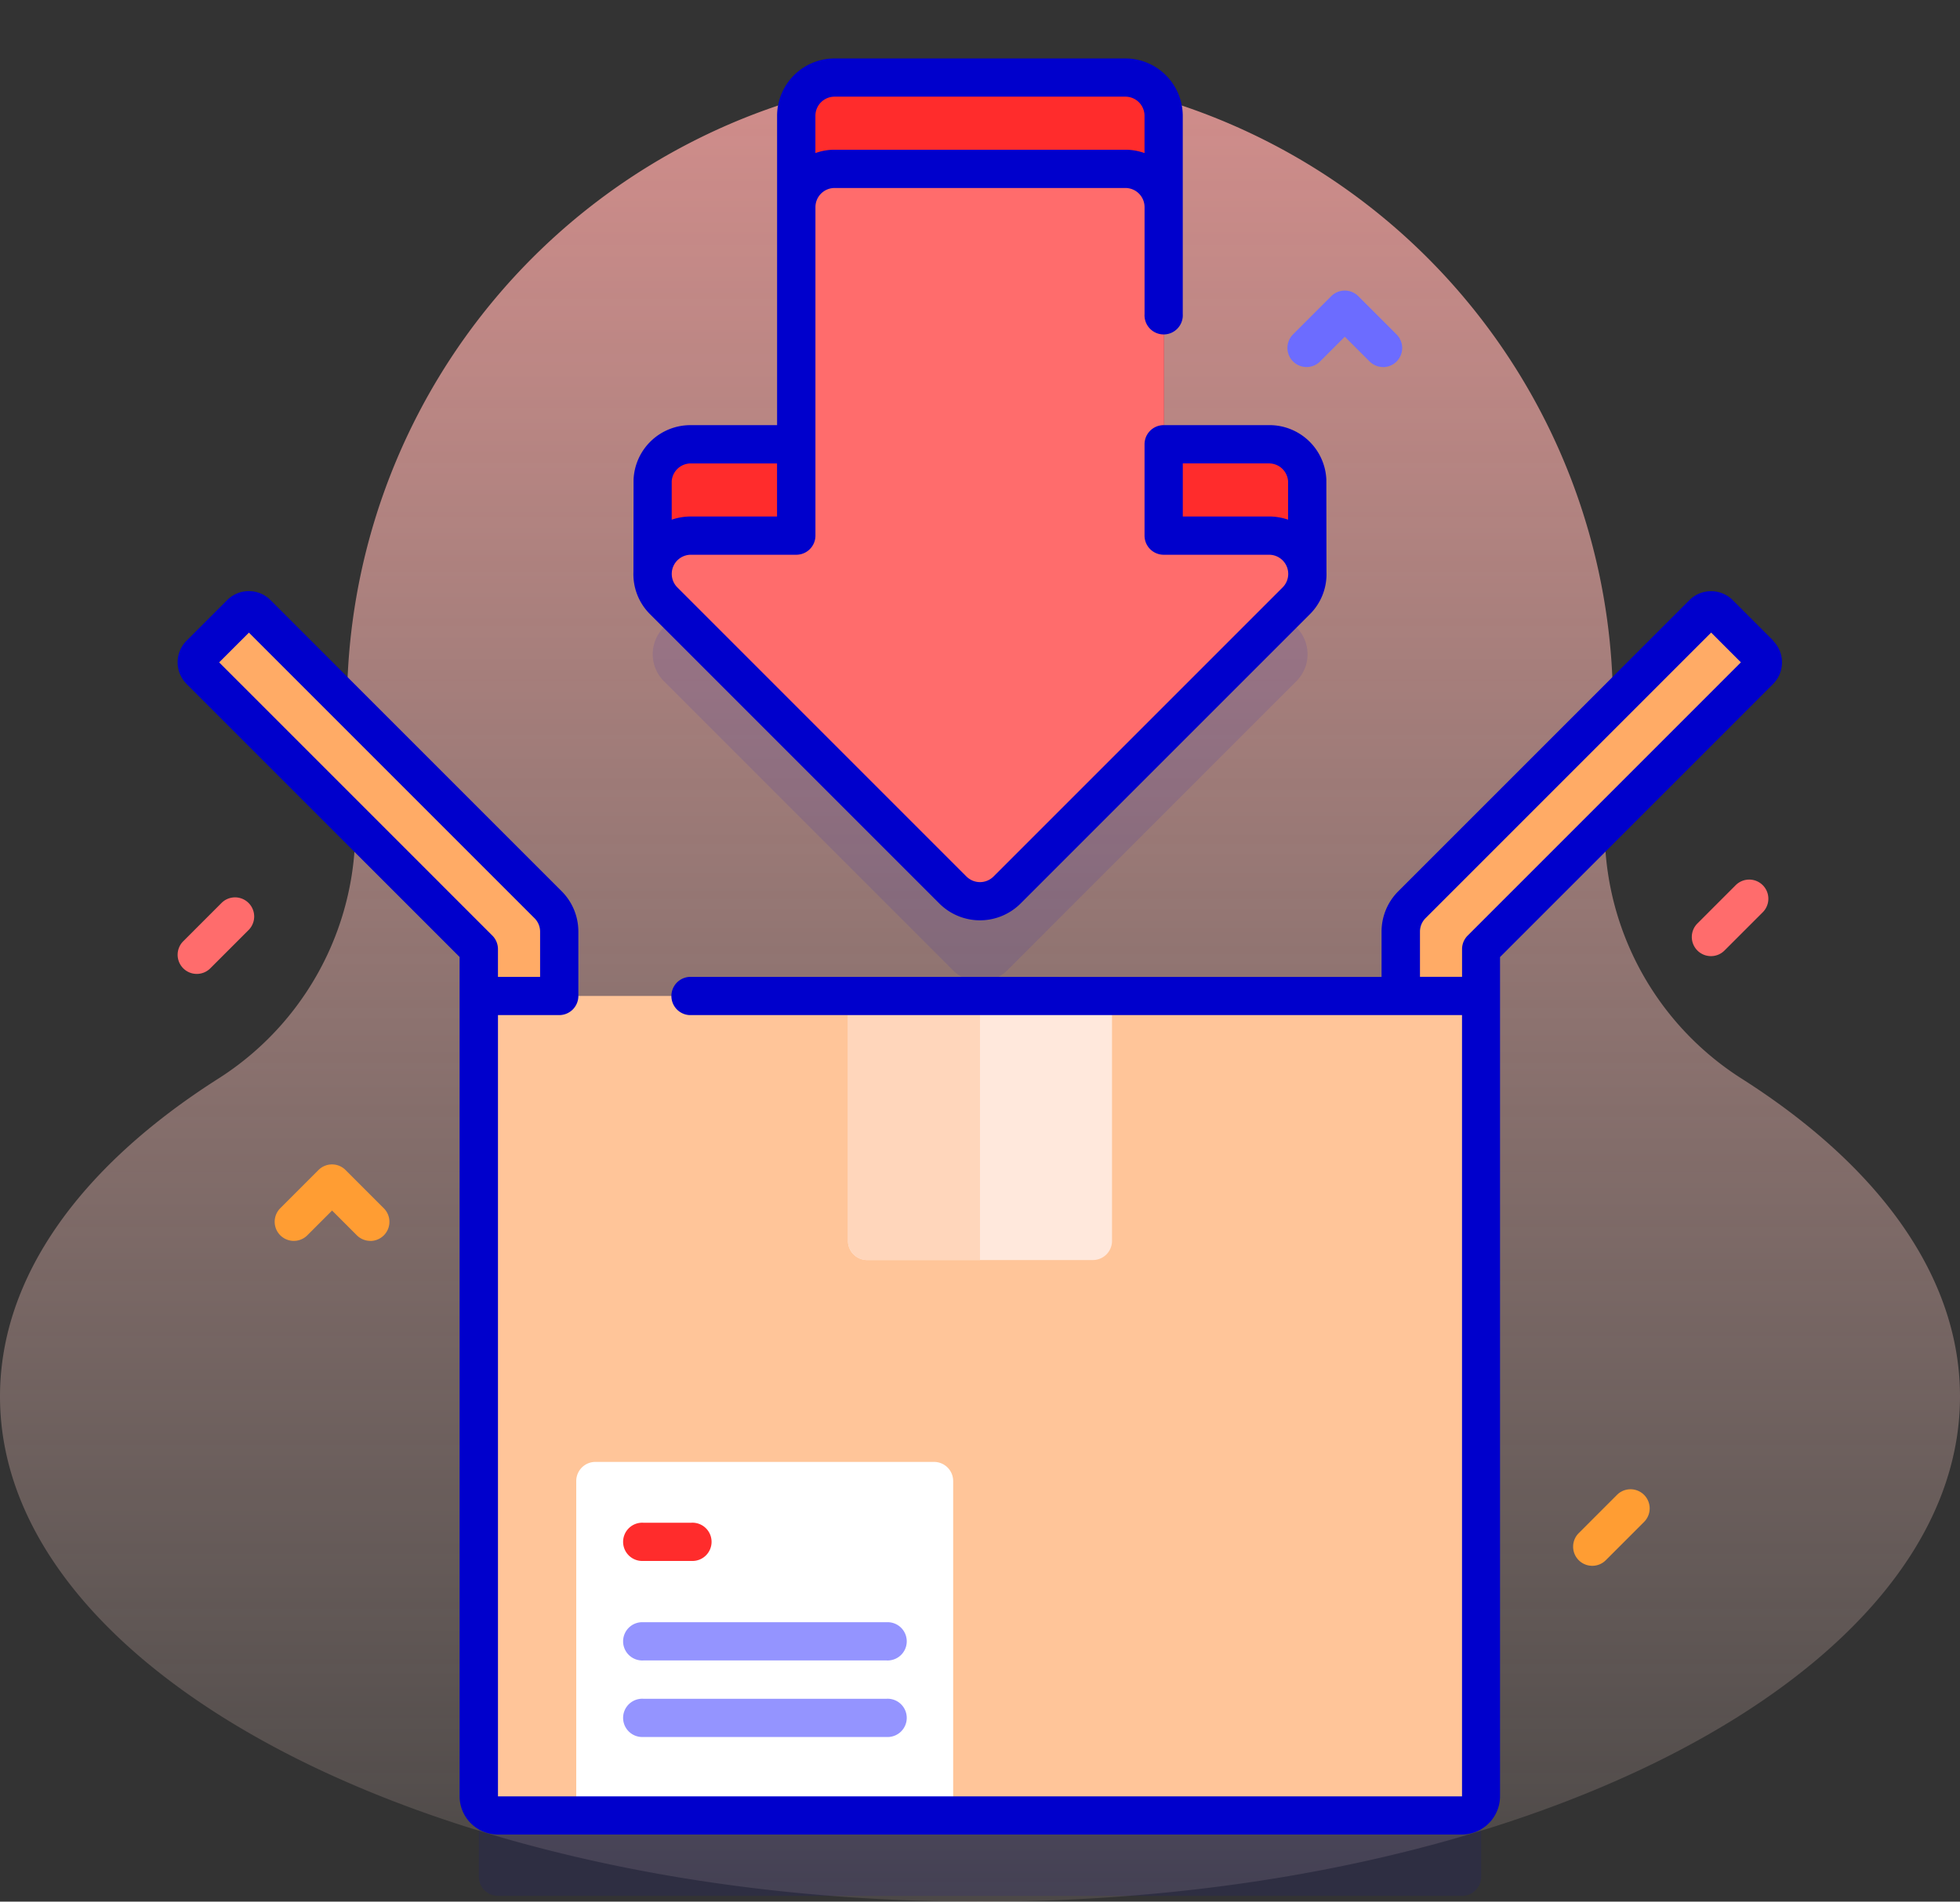
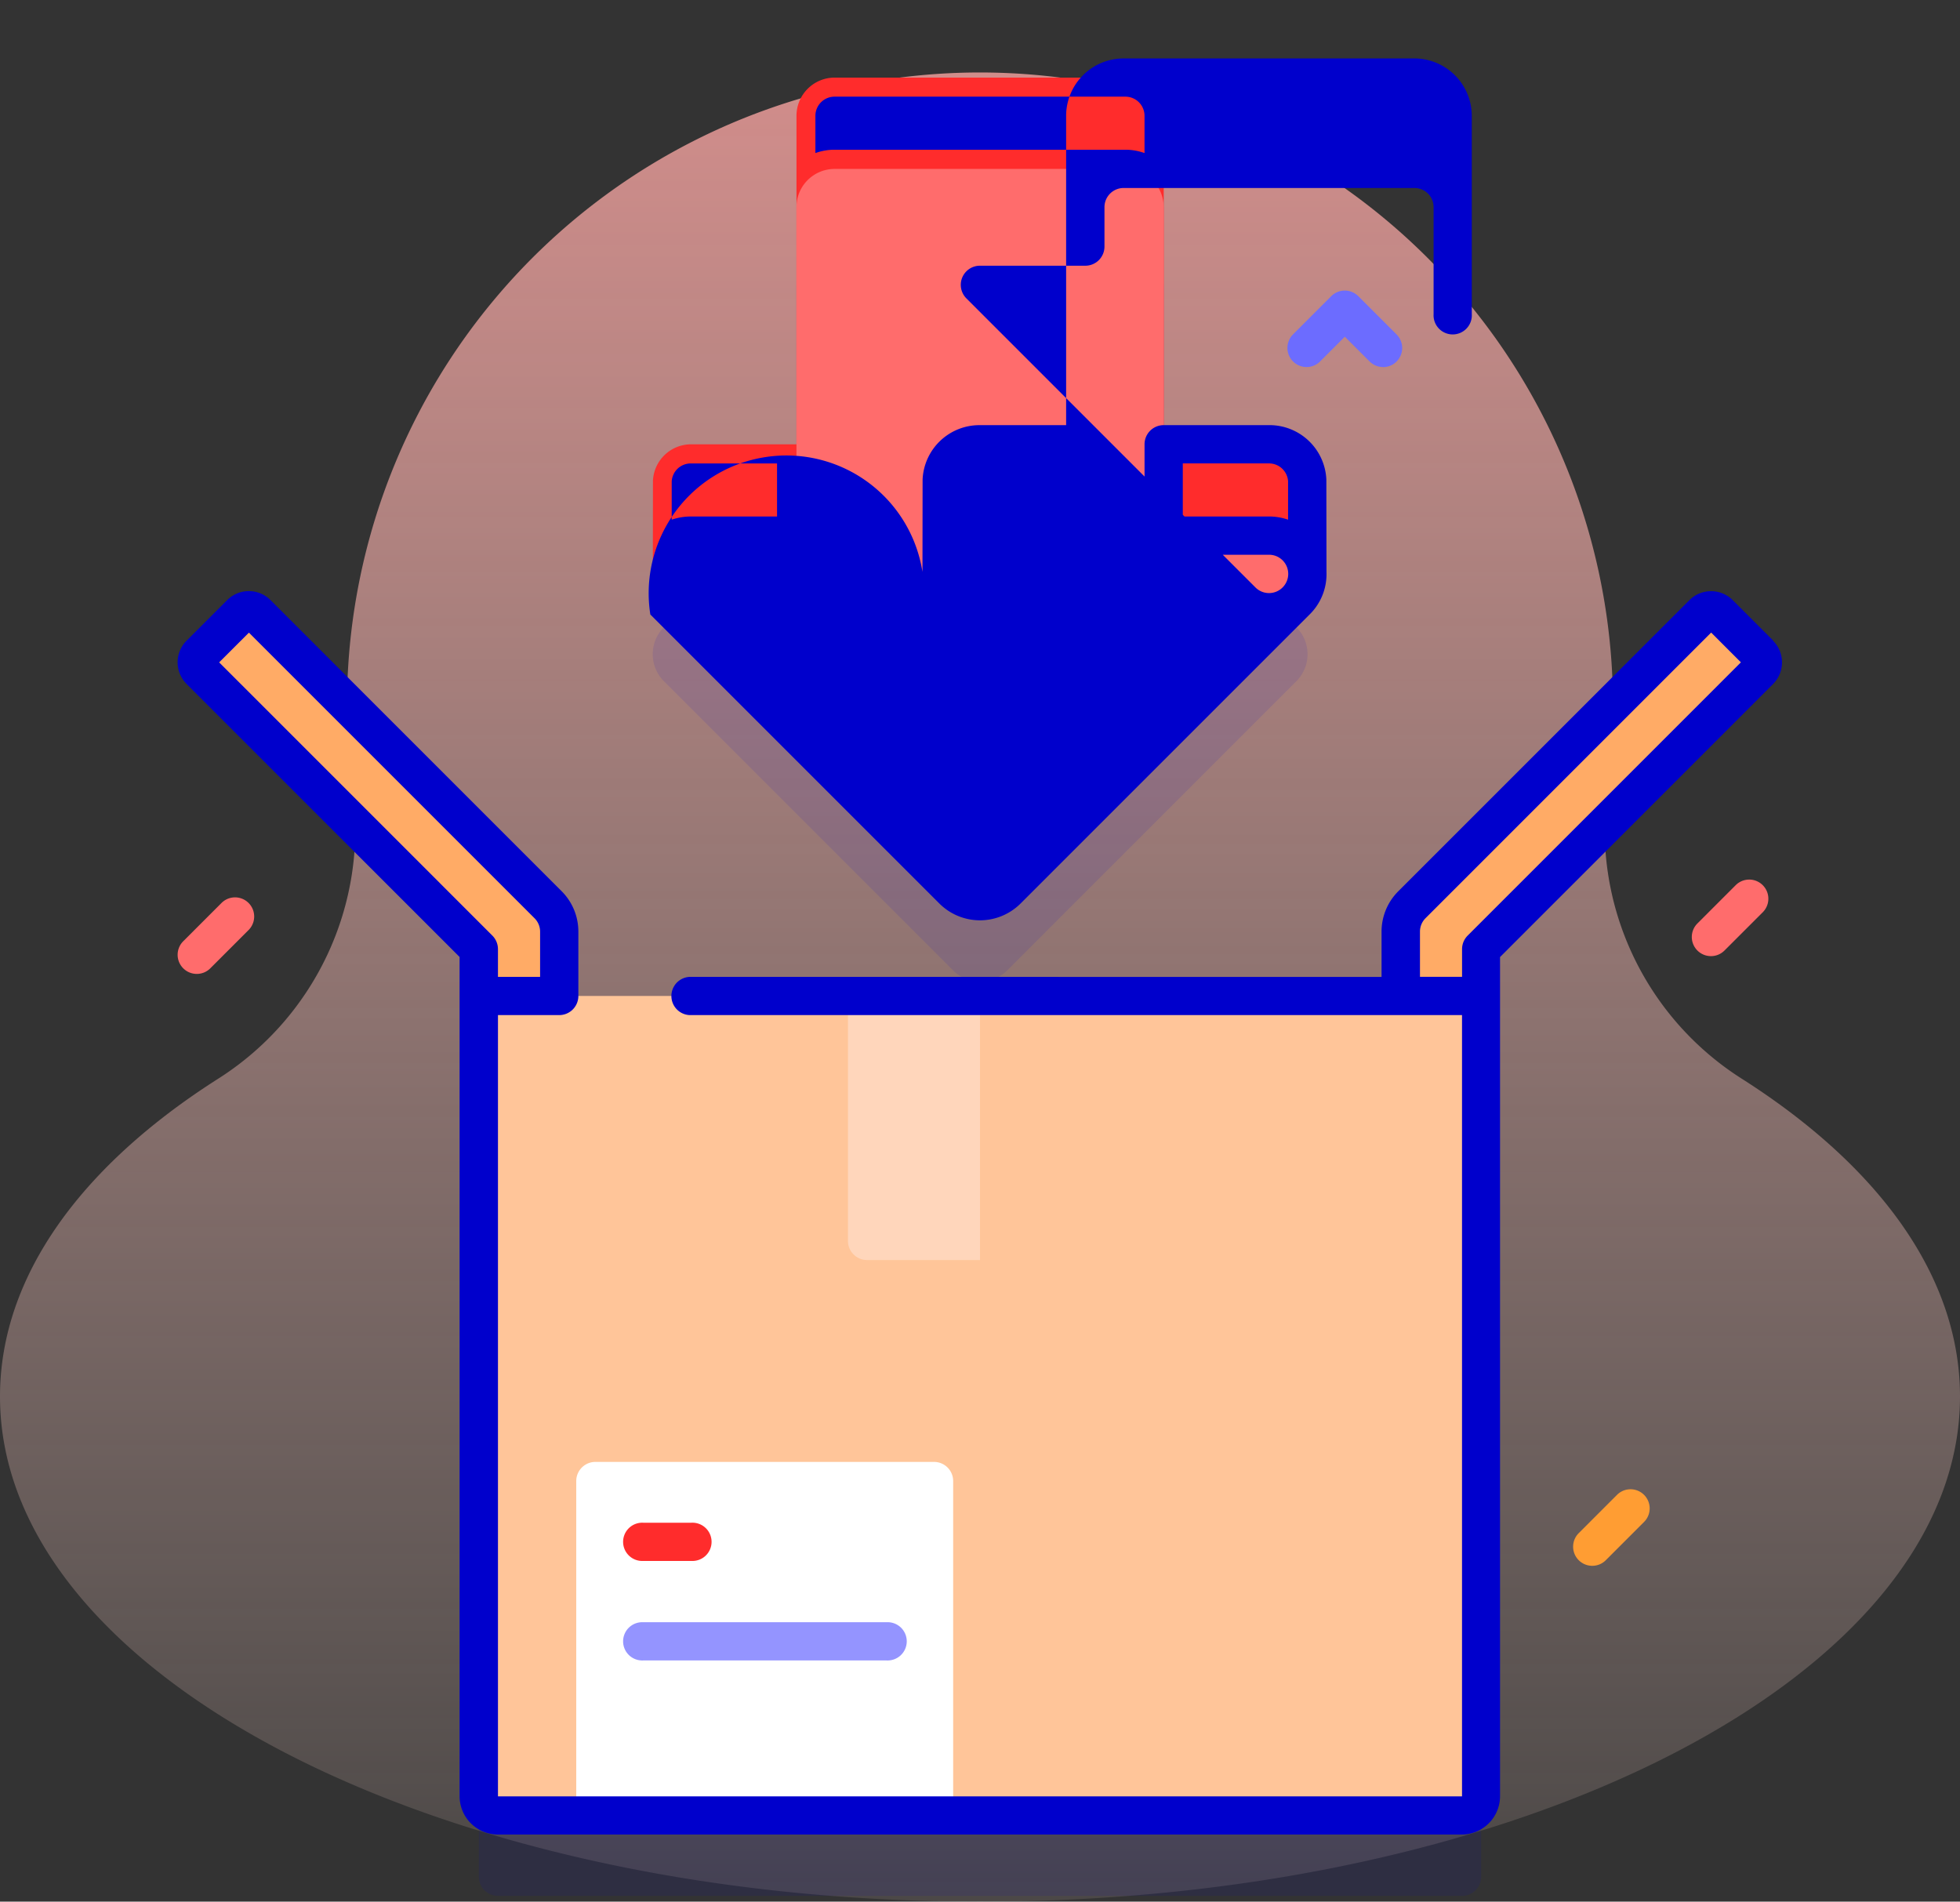
<svg xmlns="http://www.w3.org/2000/svg" id="_008-shipping" data-name="008-shipping" width="107.754" height="104.545" viewBox="0 0 107.754 104.545">
  <rect x="0" y="0" width="107.754" height="104.545" fill="#333333" stroke="none" />
  <defs>
    <linearGradient id="linear-gradient" x1="0.5" y1="-0.339" x2="0.5" y2="1.193" gradientUnits="objectBoundingBox">
      <stop offset="0.002" stop-color="#ff9494" />
      <stop offset="0.992" stop-color="#ffe8dc" stop-opacity="0" />
    </linearGradient>
  </defs>
  <path id="Tracé_231" data-name="Tracé 231" d="M88.359,58.272a34.8,34.8,0,1,0-69.283-4.725,35.094,35.094,0,0,0,.318,4.725,16.238,16.238,0,0,1-7.411,15.84C4.49,78.882,0,84.959,0,91.576c0,15.337,24.122,27.771,53.877,27.771s53.877-12.433,53.877-27.771c0-6.617-4.49-12.693-11.985-17.464a16.238,16.238,0,0,1-7.41-15.839Z" transform="translate(0 -14.801)" fill="url(#linear-gradient)" />
  <path id="Tracé_232" data-name="Tracé 232" d="M206.469,42.411a2.1,2.1,0,0,0-2.1-2h-5.791V22.353a2.1,2.1,0,0,0-2.1-2.1h-15.99a2.1,2.1,0,0,0-2.1,2.1v18.06h-5.791a2.1,2.1,0,0,0-2.1,2l-.007,5.236h36Z" transform="translate(-134.6 -15.987)" fill="#ff2c2c" />
  <path id="Tracé_233" data-name="Tracé 233" transform="translate(0)" fill="none" stroke="#00c" stroke-linecap="round" stroke-linejoin="round" stroke-miterlimit="10" stroke-width="10" />
  <path id="Tracé_234" data-name="Tracé 234" d="M443,233.972a1.052,1.052,0,0,1-.744-1.8l2.1-2.1a1.052,1.052,0,1,1,1.488,1.488l-2.1,2.1A1.049,1.049,0,0,1,443,233.972Z" transform="translate(-348.934 -181.408)" fill="#ff6c6c" />
  <path id="Tracé_235" data-name="Tracé 235" d="M198.577,85.267V67.208a2.1,2.1,0,0,0-2.1-2.1h-15.99a2.1,2.1,0,0,0-2.1,2.1v18.06h-5.791a2.1,2.1,0,0,0-1.488,3.592l15.89,15.89a2.1,2.1,0,0,0,2.975,0l15.89-15.89a2.1,2.1,0,0,0-1.488-3.592h-5.791Z" transform="translate(-134.601 -51.402)" fill="#00c" opacity="0.1" />
  <path id="Tracé_236" data-name="Tracé 236" d="M179.134,326.217h-53a1.052,1.052,0,0,1-1.052-1.052V282.213a1.052,1.052,0,0,1,1.052-1.052h53a1.052,1.052,0,0,1,1.052,1.052v42.952A1.052,1.052,0,0,1,179.134,326.217Z" transform="translate(-98.756 -221.989)" fill="#00c" opacity="0.1" />
  <path id="Tracé_237" data-name="Tracé 237" d="M382.538,159.614l-16,16a2.1,2.1,0,0,0-.616,1.488v14.456h4.418v-13.5l15.318-15.318a.631.631,0,0,0,0-.893l-2.232-2.232A.631.631,0,0,0,382.538,159.614Z" transform="translate(-288.914 -125.876)" fill="#ffab66" />
  <path id="Tracé_238" data-name="Tracé 238" d="M53.836,159.614,51.6,161.845a.631.631,0,0,0,0,.893l15.318,15.318v13.5h4.418V177.1a2.1,2.1,0,0,0-.616-1.488l-16-16A.631.631,0,0,0,53.836,159.614Z" transform="translate(-40.598 -125.876)" fill="#ffab66" />
  <path id="Tracé_239" data-name="Tracé 239" d="M198.577,64.273V46.214a2.1,2.1,0,0,0-2.1-2.1h-15.99a2.1,2.1,0,0,0-2.1,2.1v18.06h-5.791a2.1,2.1,0,0,0-1.488,3.592l15.89,15.89a2.1,2.1,0,0,0,2.975,0l15.89-15.89a2.1,2.1,0,0,0-1.488-3.592h-5.791Z" transform="translate(-134.601 -34.827)" fill="#ff6c6c" />
  <path id="Tracé_240" data-name="Tracé 240" d="M179.134,305.223h-53a1.052,1.052,0,0,1-1.052-1.052V261.219a1.052,1.052,0,0,1,1.052-1.052h53a1.052,1.052,0,0,1,1.052,1.052v42.952A1.052,1.052,0,0,1,179.134,305.223Z" transform="translate(-98.756 -205.413)" fill="#ffc599" />
-   <path id="Tracé_241" data-name="Tracé 241" d="M234.976,274.684H222.562a1.052,1.052,0,0,1-1.052-1.052V260.166h14.517v13.465A1.052,1.052,0,0,1,234.976,274.684Z" transform="translate(-174.892 -205.412)" fill="#ffe8dc" />
  <path id="Tracé_242" data-name="Tracé 242" d="M228.768,274.684h-6.207a1.052,1.052,0,0,1-1.052-1.052V260.166h7.259Z" transform="translate(-174.891 -205.412)" fill="#ffd6bb" />
  <path id="Tracé_243" data-name="Tracé 243" d="M171.254,401.323H150.53V382.934a1.052,1.052,0,0,1,1.052-1.052H170.2a1.052,1.052,0,0,1,1.052,1.052v18.389Z" transform="translate(-118.85 -301.512)" fill="#fff" />
  <path id="Tracé_244" data-name="Tracé 244" d="M166.759,399.856h-2.63a1.052,1.052,0,1,1,0-2.1h2.63a1.052,1.052,0,1,1,0,2.1Z" transform="translate(-128.756 -314.042)" fill="#ff2c2c" />
  <path id="Tracé_245" data-name="Tracé 245" d="M177.489,425.848h-13.36a1.052,1.052,0,1,1,0-2.1h13.36a1.052,1.052,0,1,1,0,2.1Z" transform="translate(-128.756 -334.564)" fill="#9494ff" />
-   <path id="Tracé_246" data-name="Tracé 246" d="M177.489,445.843h-13.36a1.052,1.052,0,1,1,0-2.1h13.36a1.052,1.052,0,1,1,0,2.1Z" transform="translate(-128.756 -350.351)" fill="#9494ff" />
  <path id="Tracé_247" data-name="Tracé 247" d="M341.569,80.094a1.05,1.05,0,0,1-.744-.308l-1.36-1.36-1.36,1.36a1.052,1.052,0,1,1-1.488-1.488l2.1-2.1a1.052,1.052,0,0,1,1.488,0l2.1,2.1a1.052,1.052,0,0,1-.744,1.8Z" transform="translate(-265.53 -59.915)" fill="#6c6cff" />
-   <path id="Tracé_248" data-name="Tracé 248" d="M77.014,308.362a1.05,1.05,0,0,1-.744-.308l-1.36-1.36-1.36,1.36a1.052,1.052,0,0,1-1.488-1.488l2.1-2.1a1.052,1.052,0,0,1,1.488,0l2.1,2.1a1.052,1.052,0,0,1-.744,1.8Z" transform="translate(-56.653 -240.143)" fill="#ff9d33" />
  <path id="Tracé_249" data-name="Tracé 249" d="M412.006,393.237a1.052,1.052,0,0,1-.744-1.8l2.1-2.1a1.052,1.052,0,0,1,1.488,1.488l-2.1,2.1A1.049,1.049,0,0,1,412.006,393.237Z" transform="translate(-324.465 -307.155)" fill="#ff9d33" />
  <path id="Tracé_250" data-name="Tracé 250" d="M47.472,238.623a1.052,1.052,0,0,1-.744-1.8l2.1-2.1a1.052,1.052,0,1,1,1.488,1.488l-2.1,2.1A1.05,1.05,0,0,1,47.472,238.623Z" transform="translate(-36.65 -185.081)" fill="#ff6c6c" />
  <g id="Groupe_23" data-name="Groupe 23" transform="translate(9.769 3.209)">
    <path id="Tracé_251" data-name="Tracé 251" d="M134.142,157.156l-2.232-2.232a1.685,1.685,0,0,0-2.381,0l-16,16a3.136,3.136,0,0,0-.925,2.232v2.481H74.549a1.052,1.052,0,0,0,0,2.1h42.479v42.952h-53V177.737h3.367a1.052,1.052,0,0,0,1.052-1.052s0,0,0-.005v-3.528a3.135,3.135,0,0,0-.925-2.232l-16-16a1.685,1.685,0,0,0-2.381,0l-2.232,2.232a1.683,1.683,0,0,0,0,2.381l15.009,15.009v46.143a2.107,2.107,0,0,0,2.1,2.1h53a2.107,2.107,0,0,0,2.1-2.1V174.546l15.009-15.009a1.683,1.683,0,0,0,0-2.381ZM48.7,158.346l1.636-1.636,15.7,15.7a1.044,1.044,0,0,1,.308.744v2.481H64.027V174.11a1.053,1.053,0,0,0-.308-.744Zm68.638,15.02a1.052,1.052,0,0,0-.308.744v1.522h-2.314v-2.481a1.044,1.044,0,0,1,.308-.744l15.7-15.7,1.636,1.636Z" transform="translate(-46.42 -125.14)" fill="#00c" />
-     <path id="Tracé_252" data-name="Tracé 252" d="M166.4,45.822l15.89,15.89a3.16,3.16,0,0,0,4.464,0l15.89-15.89a3.107,3.107,0,0,0,.928-2.341l-.007-5.019c0-.02,0-.039,0-.059a3.129,3.129,0,0,0-3.152-2.991h-5.791a1.052,1.052,0,0,0-1.052,1.052v5.022a1.052,1.052,0,0,0,1.052,1.052h5.791a1.052,1.052,0,0,1,.744,1.8l-15.89,15.89a1.053,1.053,0,0,1-1.487,0l-15.89-15.89a1.052,1.052,0,0,1,.744-1.8h5.791a1.052,1.052,0,0,0,1.052-1.052V23.427a1.053,1.053,0,0,1,1.052-1.052h15.99a1.053,1.053,0,0,1,1.052,1.052v5.882a1.052,1.052,0,1,0,2.1,0v-10.9a3.16,3.16,0,0,0-3.156-3.156h-15.99a3.16,3.16,0,0,0-3.156,3.156V35.413h-4.739a3.129,3.129,0,0,0-3.152,2.991c0,.02,0,.039,0,.059l-.007,5.019A3.1,3.1,0,0,0,166.4,45.822Zm34.012-5.388h-4.739V37.517h4.739a1.049,1.049,0,0,1,1.049.983l0,2.11A3.222,3.222,0,0,0,200.413,40.434Zm-23.885-23.08h15.99a1.053,1.053,0,0,1,1.052,1.052v2.049a3.135,3.135,0,0,0-1.052-.184h-15.99a3.134,3.134,0,0,0-1.052.184V18.405A1.053,1.053,0,0,1,176.528,17.354Zm-7.9,20.164h4.739v2.917h-4.739a3.222,3.222,0,0,0-1.052.176l0-2.11a1.049,1.049,0,0,1,1.049-.983Z" transform="translate(-140.416 -15.249)" fill="#00c" />
+     <path id="Tracé_252" data-name="Tracé 252" d="M166.4,45.822l15.89,15.89a3.16,3.16,0,0,0,4.464,0l15.89-15.89a3.107,3.107,0,0,0,.928-2.341l-.007-5.019c0-.02,0-.039,0-.059a3.129,3.129,0,0,0-3.152-2.991h-5.791a1.052,1.052,0,0,0-1.052,1.052v5.022a1.052,1.052,0,0,0,1.052,1.052h5.791a1.052,1.052,0,0,1,.744,1.8a1.053,1.053,0,0,1-1.487,0l-15.89-15.89a1.052,1.052,0,0,1,.744-1.8h5.791a1.052,1.052,0,0,0,1.052-1.052V23.427a1.053,1.053,0,0,1,1.052-1.052h15.99a1.053,1.053,0,0,1,1.052,1.052v5.882a1.052,1.052,0,1,0,2.1,0v-10.9a3.16,3.16,0,0,0-3.156-3.156h-15.99a3.16,3.16,0,0,0-3.156,3.156V35.413h-4.739a3.129,3.129,0,0,0-3.152,2.991c0,.02,0,.039,0,.059l-.007,5.019A3.1,3.1,0,0,0,166.4,45.822Zm34.012-5.388h-4.739V37.517h4.739a1.049,1.049,0,0,1,1.049.983l0,2.11A3.222,3.222,0,0,0,200.413,40.434Zm-23.885-23.08h15.99a1.053,1.053,0,0,1,1.052,1.052v2.049a3.135,3.135,0,0,0-1.052-.184h-15.99a3.134,3.134,0,0,0-1.052.184V18.405A1.053,1.053,0,0,1,176.528,17.354Zm-7.9,20.164h4.739v2.917h-4.739a3.222,3.222,0,0,0-1.052.176l0-2.11a1.049,1.049,0,0,1,1.049-.983Z" transform="translate(-140.416 -15.249)" fill="#00c" />
  </g>
</svg>